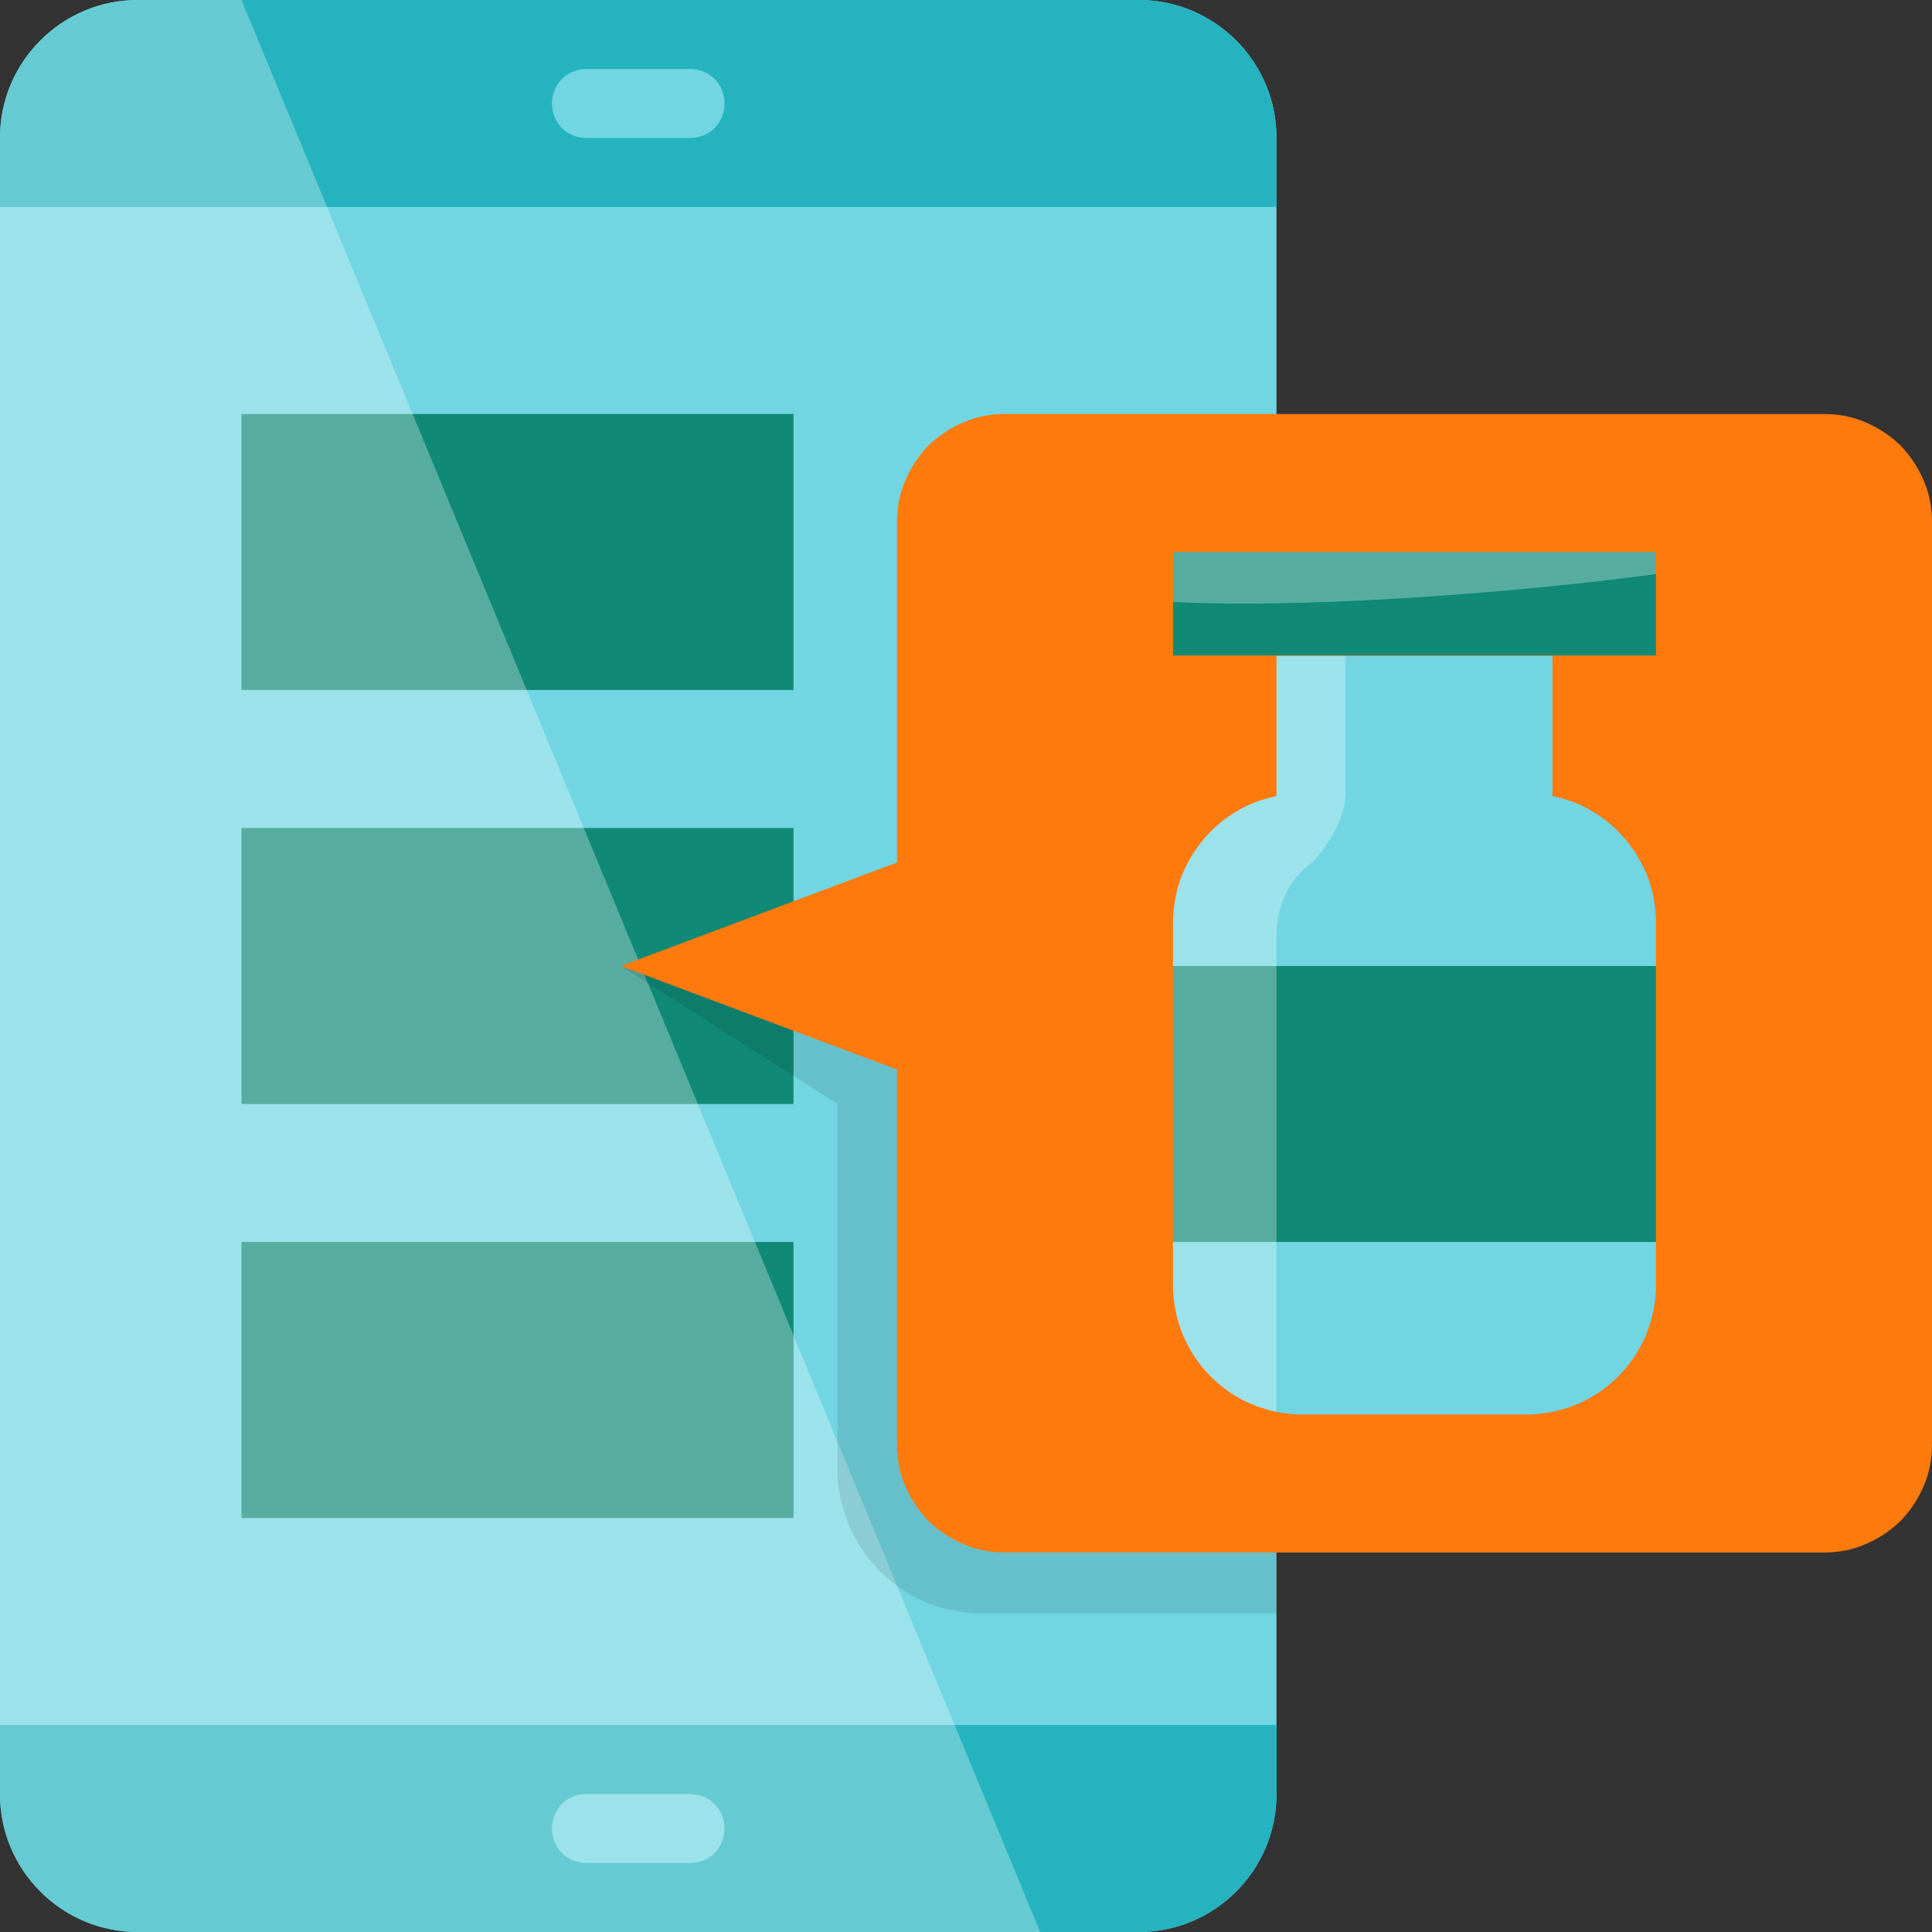
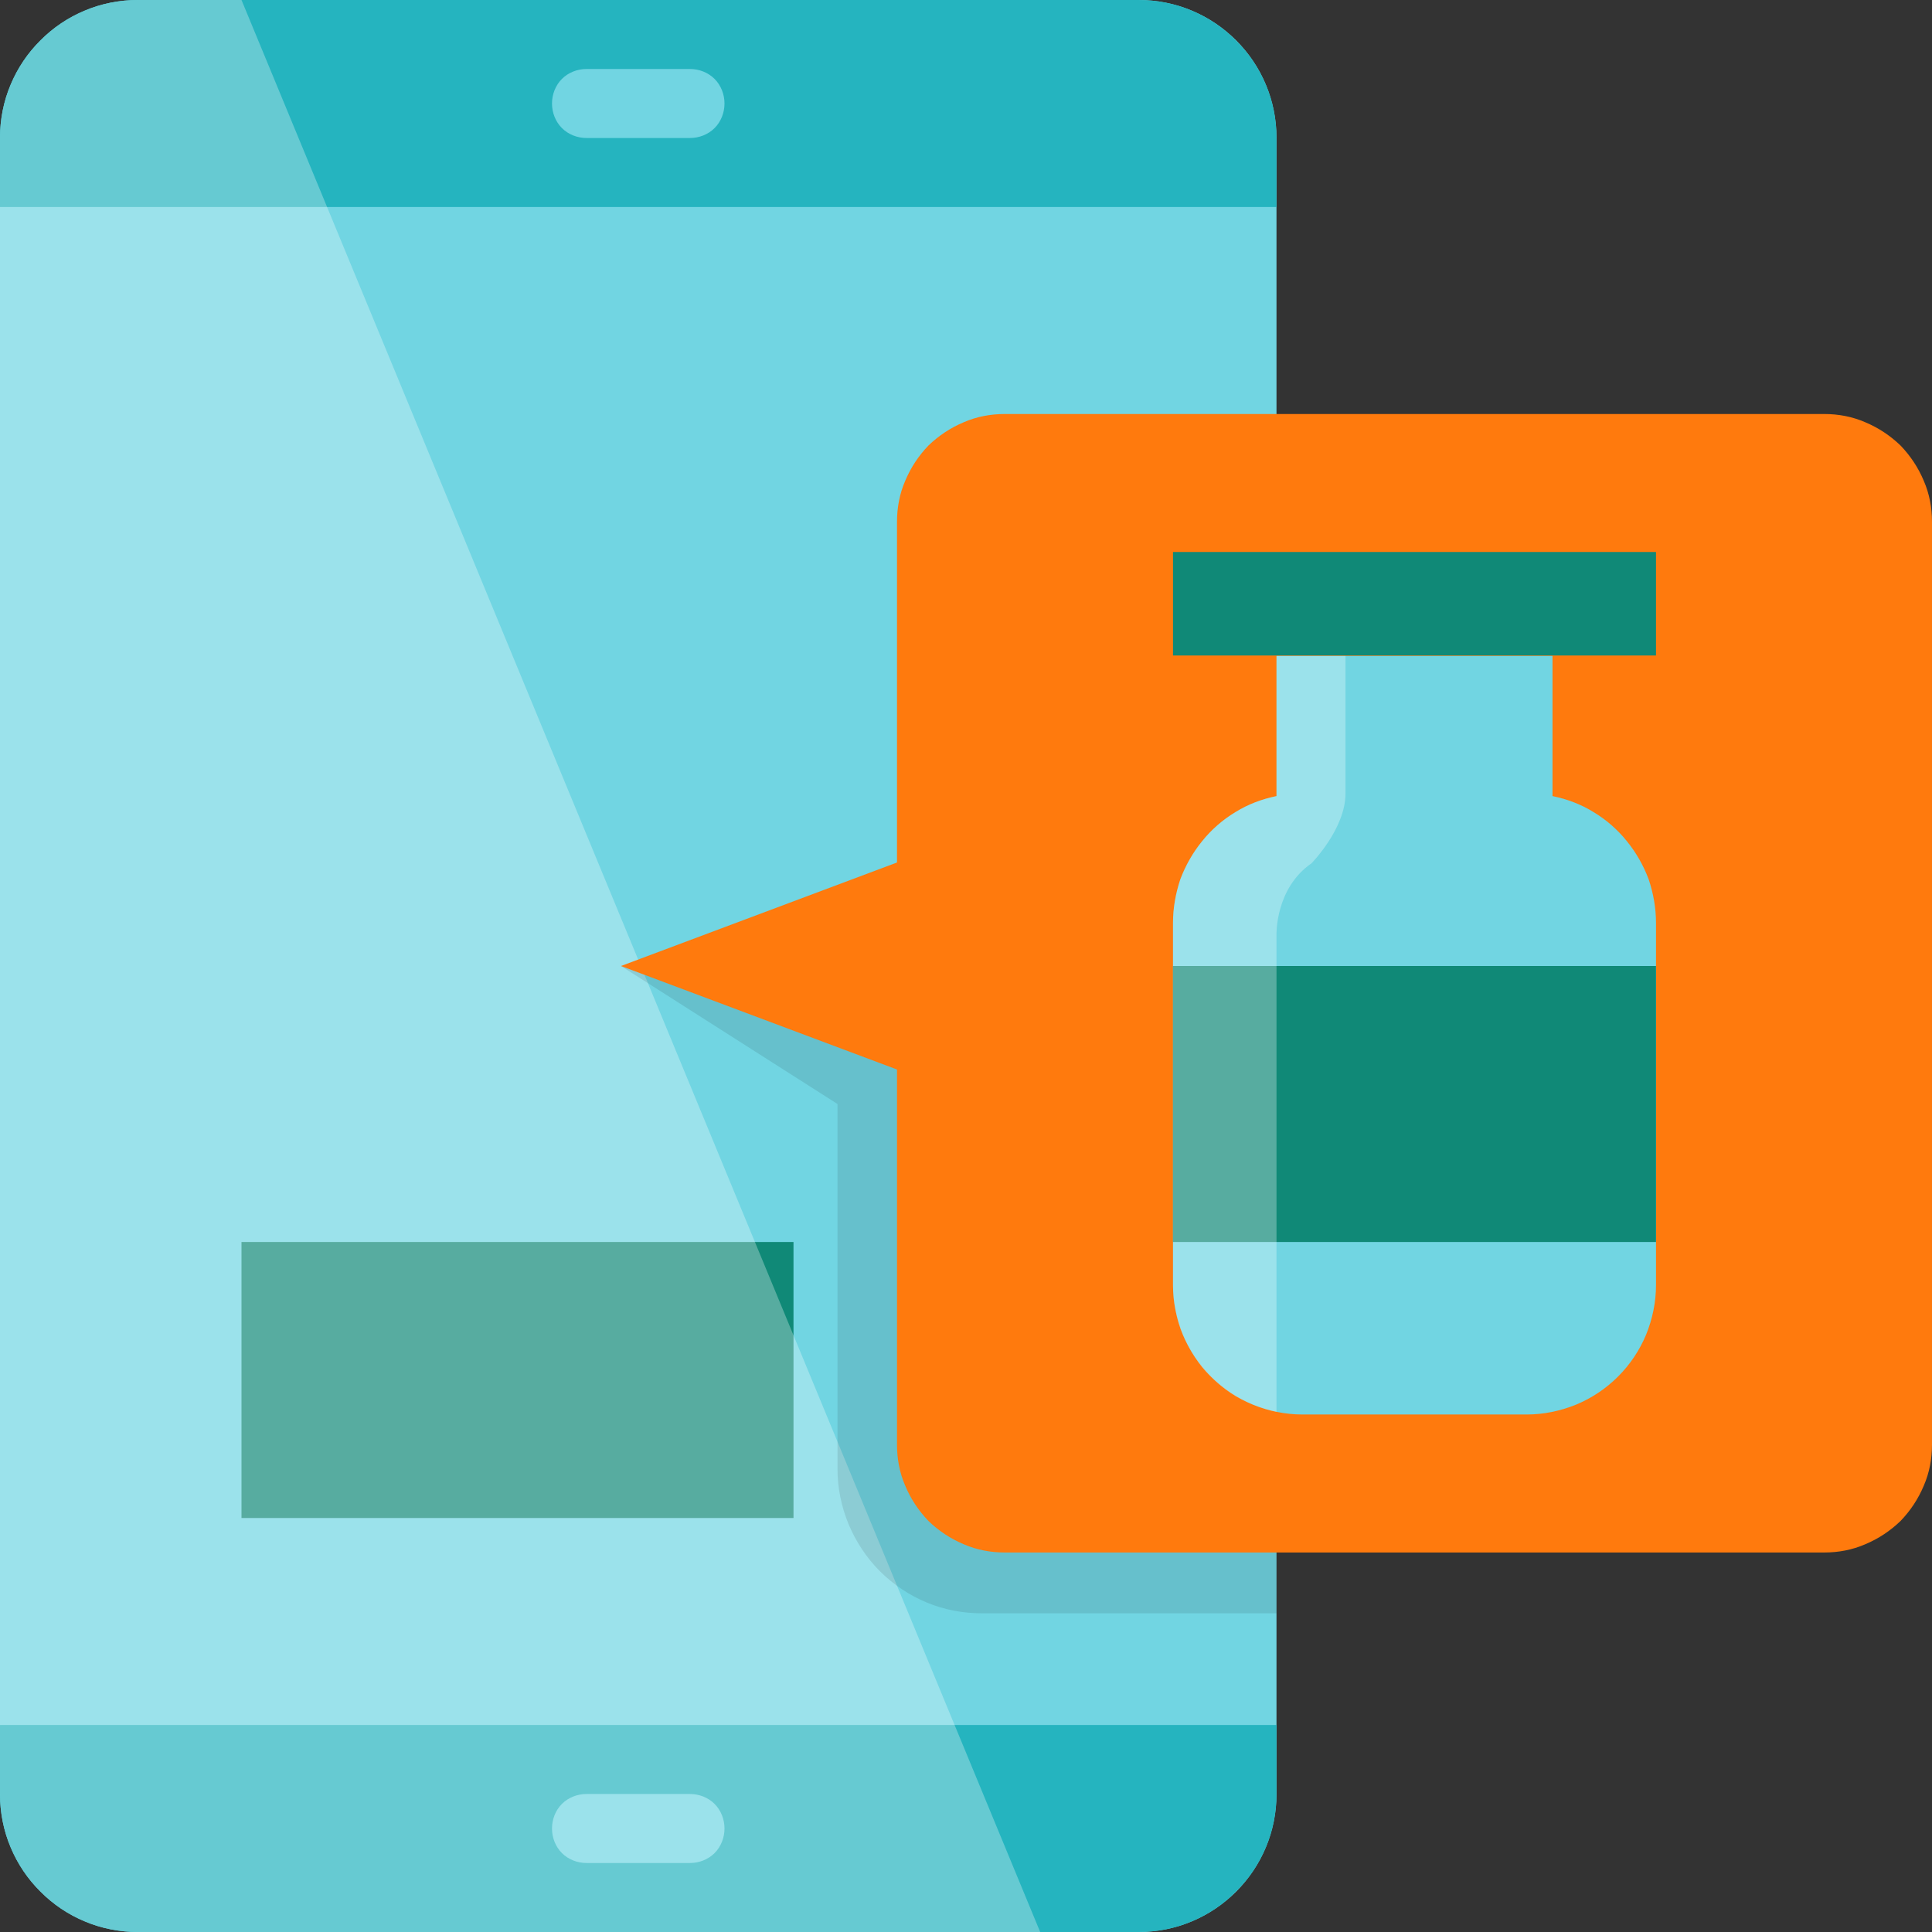
<svg xmlns="http://www.w3.org/2000/svg" version="1.2" viewBox="0 0 448 448" width="50" height="50">
  <rect x="0" y="0" width="448" height="448" fill="#333333" stroke="none" />
  <title>Drug Inventory Tracking Applications</title>
  <style>
		.s0 { fill: #71d5e2 } 
		.s1 { fill: #25b4bf } 
		.s2 { fill: #108977 } 
		.s3 { opacity: .3;fill: #ffffff } 
		.s4 { opacity: .1;fill: #000202 } 
		.s5 { fill: #ff7a0d } 
	</style>
  <path class="s0" d="m32 0h232c17.7 0 32 14.3 32 32v384c0 17.7-14.3 32-32 32h-232c-17.7 0-32-14.3-32-32v-384c0-17.7 14.3-32 32-32z" />
  <path class="s1" d="m0 416c0 4.2 0.8 8.4 2.4 12.2 1.6 3.9 4 7.5 7 10.4 2.9 3 6.5 5.4 10.4 7 3.8 1.6 8 2.4 12.2 2.4h232c4.2 0 8.4-0.8 12.2-2.4 3.9-1.6 7.5-4 10.4-7 3-2.9 5.4-6.5 7-10.4 1.6-3.8 2.4-8 2.4-12.2v-16h-296z" />
  <path class="s1" d="m264 0h-232c-4.2 0-8.4 0.8-12.2 2.4-3.9 1.6-7.5 4-10.4 7-3 2.9-5.4 6.5-7 10.4-1.6 3.8-2.4 8-2.4 12.2v16h296v-16c0-4.2-0.8-8.4-2.4-12.2-1.6-3.9-4-7.5-7-10.4-2.9-3-6.5-5.4-10.4-7-3.8-1.6-8-2.4-12.2-2.4z" />
  <g>
-     <path class="s2" d="m56 96h128v64h-128z" />
-     <path class="s2" d="m184 240v16h-128v-64h128v16" />
    <path class="s2" d="m56 288h128v64h-128z" />
  </g>
  <path class="s0" d="m160 32h-24c-2.1 0-4.2-0.8-5.7-2.3-1.5-1.5-2.3-3.6-2.3-5.7 0-2.1 0.8-4.2 2.3-5.7 1.5-1.5 3.6-2.3 5.7-2.3h24c2.1 0 4.2 0.8 5.7 2.3 1.5 1.5 2.3 3.6 2.3 5.7 0 2.1-0.8 4.2-2.3 5.7-1.5 1.5-3.6 2.3-5.7 2.3z" />
  <path class="s0" d="m160 432h-24c-2.1 0-4.2-0.8-5.7-2.3-1.5-1.5-2.3-3.6-2.3-5.7 0-2.1 0.8-4.2 2.3-5.7 1.5-1.5 3.6-2.3 5.7-2.3h24c2.1 0 4.2 0.8 5.7 2.3 1.5 1.5 2.3 3.6 2.3 5.7 0 2.1-0.8 4.2-2.3 5.7-1.5 1.5-3.6 2.3-5.7 2.3z" />
  <path class="s3" d="m32 0c-4.2 0-8.4 0.8-12.2 2.4-3.9 1.6-7.5 4-10.4 7-3 2.9-5.4 6.5-7 10.4-1.6 3.8-2.4 8-2.4 12.2v384c0 4.2 0.8 8.4 2.4 12.2 1.6 3.9 4 7.5 7 10.4 2.9 3 6.5 5.4 10.4 7 3.8 1.6 8 2.4 12.2 2.4h209.2l-185.2-448z" />
  <path class="s4" d="m144 224l50.2 32v84.6c0 4.4 0.9 8.8 2.6 12.9 1.7 4 4.1 7.7 7.2 10.8 3.1 3.1 6.8 5.6 10.9 7.3 4.1 1.7 8.4 2.5 12.8 2.5h68.3v-153.5z" />
  <path class="s5" d="m208 121v79l-64 24 64 24v87c0 3.3 0.6 6.5 1.9 9.5 1.3 3.1 3.1 5.8 5.4 8.2 2.4 2.3 5.1 4.1 8.2 5.4 3 1.3 6.2 1.9 9.5 1.9h190c3.3 0 6.5-0.6 9.5-1.9 3.1-1.3 5.8-3.1 8.2-5.4 2.3-2.4 4.1-5.1 5.4-8.2 1.3-3 1.9-6.2 1.9-9.5v-214c0-3.3-0.6-6.5-1.9-9.5-1.3-3.1-3.1-5.8-5.4-8.2-2.4-2.3-5.1-4.1-8.2-5.4-3-1.3-6.2-1.9-9.5-1.9h-190c-3.3 0-6.5 0.6-9.5 1.9-3.1 1.3-5.8 3.1-8.2 5.4-2.3 2.4-4.1 5.1-5.4 8.2-1.3 3-1.9 6.2-1.9 9.5z" />
  <path class="s2" d="m272 128h112v24h-112z" />
  <path class="s0" d="m360 184.6v-32.5h-64v32.5c-3.4 0.7-6.6 1.9-9.5 3.7-3 1.8-5.6 4.1-7.7 6.7-2.2 2.7-3.9 5.7-5.1 8.9-1.1 3.3-1.7 6.7-1.7 10.1v84c0 3.9 0.8 7.8 2.3 11.5 1.5 3.6 3.7 6.9 6.5 9.7 2.8 2.8 6.1 5 9.7 6.5 3.7 1.5 7.6 2.3 11.5 2.3h52c3.9 0 7.8-0.8 11.5-2.3 3.6-1.5 6.9-3.7 9.7-6.5 2.8-2.8 5-6.1 6.5-9.7 1.5-3.7 2.3-7.6 2.3-11.5v-84c0-3.4-0.6-6.8-1.7-10.1-1.2-3.2-2.9-6.2-5.1-8.9-2.1-2.6-4.7-4.9-7.7-6.7-2.9-1.8-6.1-3-9.5-3.7z" />
  <path class="s2" d="m272 224h112v64h-112z" />
-   <path class="s3" d="m272 139.6c35.7 1.7 86.6-3 112-6.5v-5.1h-112z" />
  <path class="s3" d="m296 152.1v32.5c-3.4 0.7-6.6 1.9-9.5 3.7-3 1.8-5.6 4.1-7.7 6.7-2.2 2.7-3.9 5.7-5.1 8.9-1.1 3.3-1.7 6.7-1.7 10.1v84c0 3.4 0.6 6.8 1.7 10.1 1.2 3.2 2.9 6.2 5 8.9 2.2 2.6 4.8 4.9 7.7 6.7 3 1.7 6.2 3 9.6 3.7v-110.7c0 0-0.3-10.7 8.1-16.5 0 0 7.9-8 7.9-16.2v-31.9z" />
</svg>